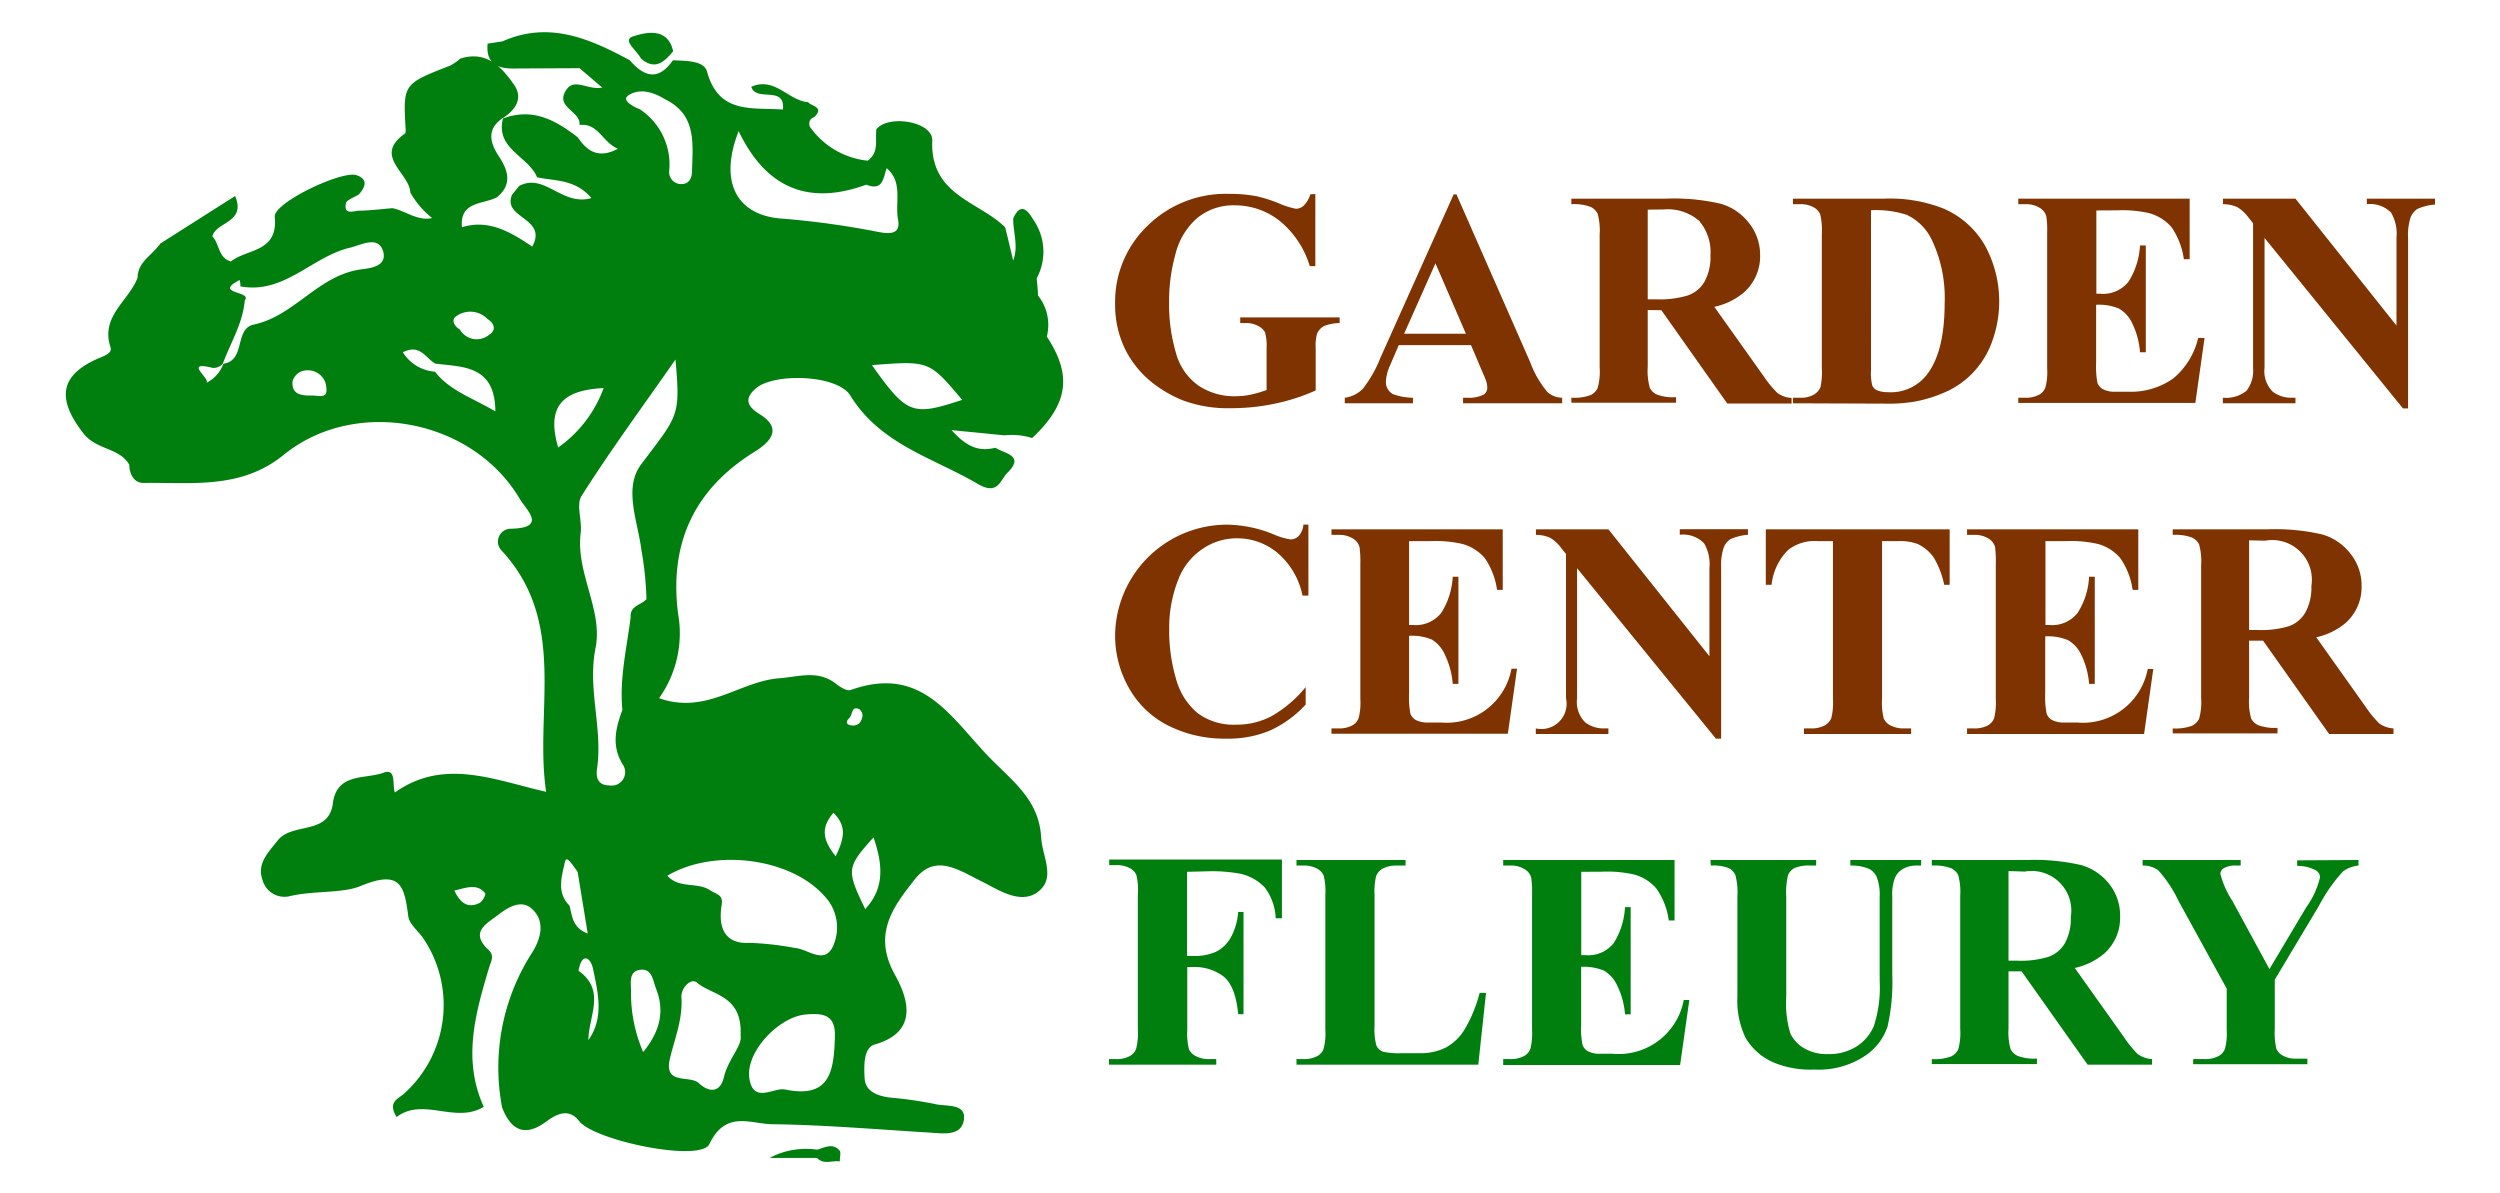
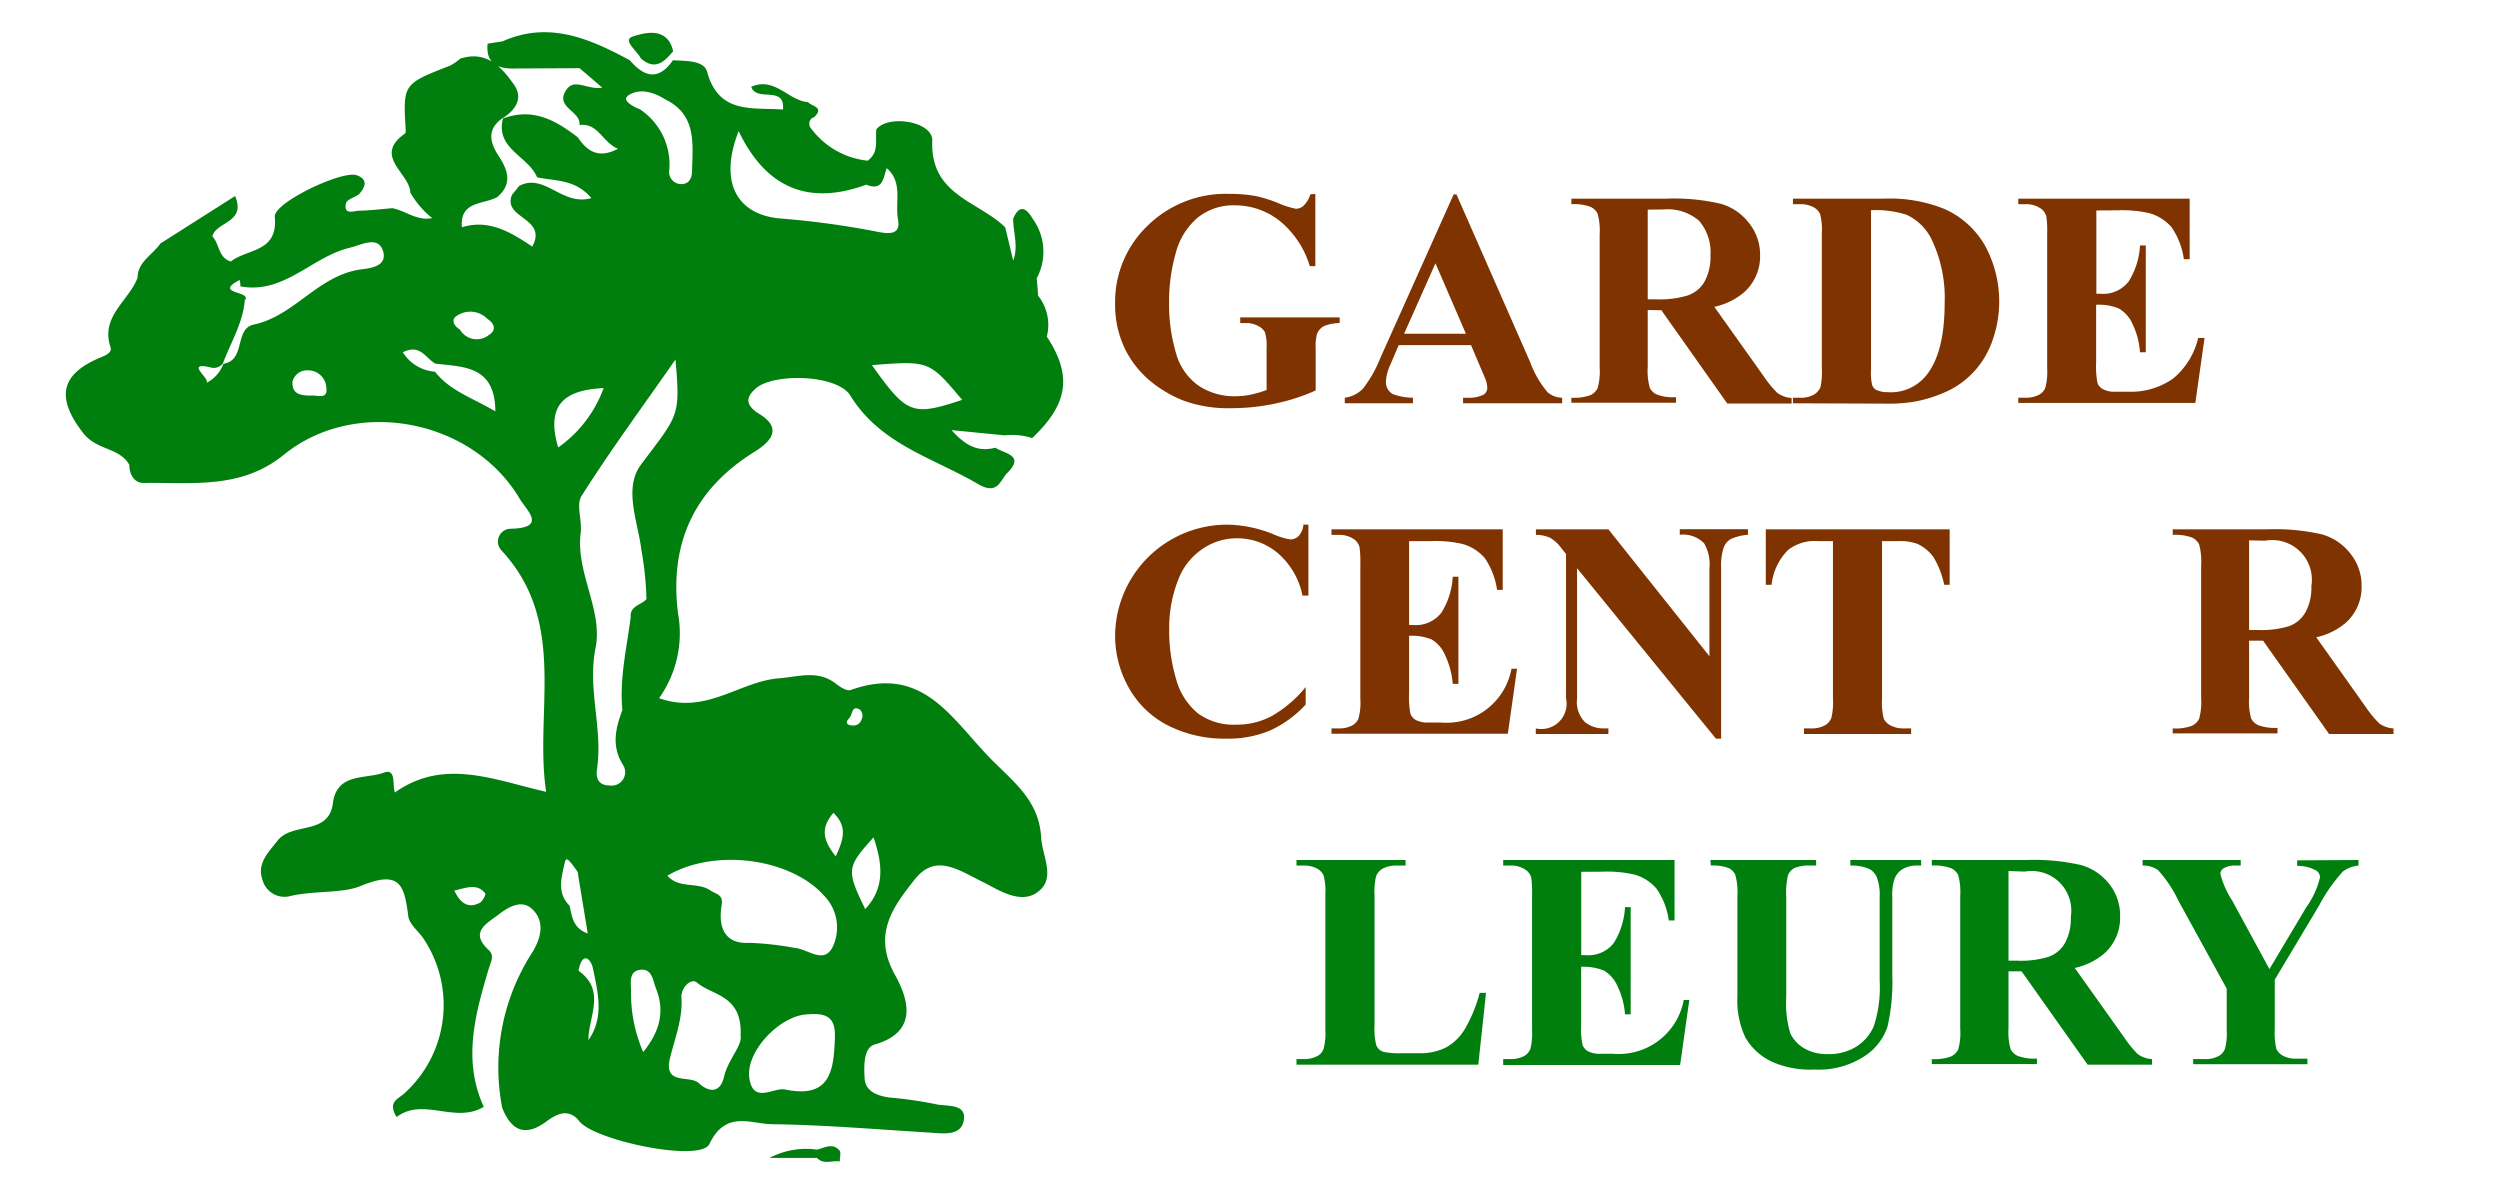
<svg xmlns="http://www.w3.org/2000/svg" viewBox="0 0 220 105">
  <defs>
    <style>.cls-1{fill:#7f3300;}.cls-2{fill:#007f0e;}</style>
  </defs>
  <g id="Calque_3" data-name="Calque 3">
    <path class="cls-1" d="M115.75,17.07v6.35h-.49a8.15,8.15,0,0,0-2.67-4,6.32,6.32,0,0,0-3.89-1.35,5,5,0,0,0-3.36,1.13,6.14,6.14,0,0,0-1.9,3.17,15.31,15.31,0,0,0-.56,4.17,15.12,15.12,0,0,0,.61,4.54,5.16,5.16,0,0,0,2,2.87,5.68,5.68,0,0,0,3.24.92,6.92,6.92,0,0,0,1.33-.14,10,10,0,0,0,1.4-.41V30.62a4.29,4.29,0,0,0-.14-1.38,1.4,1.4,0,0,0-.61-.56,2.22,2.22,0,0,0-1.11-.25h-.46v-.5h8.75v.5a3.72,3.72,0,0,0-1.39.27,1.35,1.35,0,0,0-.6.68,3.77,3.77,0,0,0-.12,1.24v3.74a17.3,17.3,0,0,1-3.59,1.16,18.3,18.3,0,0,1-3.88.4,11.34,11.34,0,0,1-4.25-.7,10.85,10.85,0,0,1-3-1.83,8.8,8.8,0,0,1-2-2.56,8.93,8.93,0,0,1-.93-4.1,9.28,9.28,0,0,1,2.86-6.87,9.82,9.82,0,0,1,7.18-2.8,12.68,12.68,0,0,1,2.42.21,12.27,12.27,0,0,1,1.89.6,7.51,7.51,0,0,0,1.55.5,1,1,0,0,0,.69-.27,2.34,2.34,0,0,0,.59-1Z" />
    <path class="cls-1" d="M129.45,30.37h-6.36l-.75,1.75a3.89,3.89,0,0,0-.38,1.45,1.21,1.21,0,0,0,.61,1.11,5.17,5.17,0,0,0,1.77.32v.49h-6V35a2.7,2.7,0,0,0,1.6-.8,11,11,0,0,0,1.54-2.72l6.44-14.37h.25l6.49,14.77a8.86,8.86,0,0,0,1.53,2.64,2,2,0,0,0,1.28.48v.49h-8.72V35h.36a2.82,2.82,0,0,0,1.48-.29.72.72,0,0,0,.29-.61,1.67,1.67,0,0,0-.08-.49c0-.08-.15-.42-.4-1Zm-.45-1-2.68-6.2-2.76,6.2Z" />
    <path class="cls-1" d="M145,27.28v5a5.56,5.56,0,0,0,.18,1.84,1.27,1.27,0,0,0,.63.6,4,4,0,0,0,1.68.23v.49h-9.21V35a4.23,4.23,0,0,0,1.69-.23,1.36,1.36,0,0,0,.62-.61,5.45,5.45,0,0,0,.18-1.83V20.64a5.6,5.6,0,0,0-.18-1.84,1.32,1.32,0,0,0-.63-.6,4.21,4.21,0,0,0-1.68-.23v-.49h8.36a18.25,18.25,0,0,1,4.78.45,4.78,4.78,0,0,1,2.47,1.67,4.46,4.46,0,0,1,1,2.85,4.25,4.25,0,0,1-1.43,3.29A6,6,0,0,1,150.86,27l4.33,6.09a9.65,9.65,0,0,0,1.21,1.48,2.32,2.32,0,0,0,1.26.45v.49H152l-5.8-8.21Zm0-8.83v7.89h.75a8.39,8.39,0,0,0,2.77-.34A2.72,2.72,0,0,0,150,24.78a4.48,4.48,0,0,0,.52-2.3,4.23,4.23,0,0,0-1-3.05,4.22,4.22,0,0,0-3.1-1Z" />
    <path class="cls-1" d="M157.78,35.49V35h.6a2.33,2.33,0,0,0,1.2-.25,1.44,1.44,0,0,0,.62-.67,6.25,6.25,0,0,0,.12-1.67V20.56a5.72,5.72,0,0,0-.15-1.72,1.32,1.32,0,0,0-.59-.61,2.37,2.37,0,0,0-1.2-.26h-.6v-.49h8.06a12.81,12.81,0,0,1,5.2.88,7.7,7.7,0,0,1,3.64,3.25,10.28,10.28,0,0,1,.63,8.43,7.76,7.76,0,0,1-1.58,2.64,7.62,7.62,0,0,1-2.23,1.68,12,12,0,0,1-3.11,1,14.2,14.2,0,0,1-2.55.16Zm6.87-17V32.56a4.45,4.45,0,0,0,.11,1.36.78.78,0,0,0,.35.39,2.23,2.23,0,0,0,1,.2A4,4,0,0,0,169.54,33q1.59-2,1.59-6.34A11.91,11.91,0,0,0,170,21.11a4.61,4.61,0,0,0-2.22-2.21A8.84,8.84,0,0,0,164.65,18.5Z" />
    <path class="cls-1" d="M184.48,18.52v7.33h.36a2.83,2.83,0,0,0,2.48-1.08,6.59,6.59,0,0,0,1-3.17h.51V31h-.51a6.89,6.89,0,0,0-.67-2.52,2.92,2.92,0,0,0-1.19-1.33,4.59,4.59,0,0,0-2-.33v5.07a7.69,7.69,0,0,0,.12,1.82,1.08,1.08,0,0,0,.48.54,2.18,2.18,0,0,0,1.11.22h1.08a6.44,6.44,0,0,0,4-1.17,6.6,6.6,0,0,0,2.19-3.56H194l-.81,5.72H177.61V35h.6a2.45,2.45,0,0,0,1.26-.28,1.19,1.19,0,0,0,.53-.64,5.31,5.31,0,0,0,.15-1.67V20.56a8.65,8.65,0,0,0-.07-1.5,1.23,1.23,0,0,0-.49-.71,2.28,2.28,0,0,0-1.38-.38h-.6v-.49h15.08v5.33h-.51A6.56,6.56,0,0,0,191.1,20a4,4,0,0,0-2-1.25,10.69,10.69,0,0,0-2.79-.24Z" />
-     <path class="cls-1" d="M202,17.48l8.89,11.17V20.91a3.65,3.65,0,0,0-.47-2.19,2.57,2.57,0,0,0-2.14-.75v-.49h6V18a4.69,4.69,0,0,0-1.54.38,1.58,1.58,0,0,0-.61.76,5.07,5.07,0,0,0-.22,1.8v15h-.45l-12.18-15V32.36a2.56,2.56,0,0,0,.71,2.1,2.62,2.62,0,0,0,1.63.54H202v.49h-6.39V35a2.9,2.9,0,0,0,2.08-.61,2.86,2.86,0,0,0,.58-2V19.65l-.38-.48a3.6,3.6,0,0,0-1-.94,3.14,3.14,0,0,0-1.27-.26v-.49Z" />
    <path class="cls-1" d="M115.14,46.17v6.24h-.52a6.66,6.66,0,0,0-2.18-3.74,5.54,5.54,0,0,0-3.61-1.3,5.32,5.32,0,0,0-3.1,1,5.64,5.64,0,0,0-2,2.53,11.49,11.49,0,0,0-.84,4.47,14.86,14.86,0,0,0,.61,4.4,5.88,5.88,0,0,0,1.91,3,5.32,5.32,0,0,0,3.38,1,6.53,6.53,0,0,0,3.11-.75,10.67,10.67,0,0,0,3-2.56V62a9.71,9.71,0,0,1-3.15,2.29,9.48,9.48,0,0,1-3.83.71,11,11,0,0,1-5.12-1.15,8.15,8.15,0,0,1-3.46-3.32,9.29,9.29,0,0,1-1.21-4.61,9.84,9.84,0,0,1,5-8.47,9.87,9.87,0,0,1,4.87-1.28,11.22,11.22,0,0,1,4,.82,6.25,6.25,0,0,0,1.56.48,1,1,0,0,0,.73-.31,1.68,1.68,0,0,0,.41-1Z" />
    <path class="cls-1" d="M124,47.62V55h.35a2.85,2.85,0,0,0,2.49-1.08,6.59,6.59,0,0,0,1-3.17h.5v9.43h-.5a7.09,7.09,0,0,0-.67-2.52A2.92,2.92,0,0,0,126,56.28a4.62,4.62,0,0,0-2-.33V61a7.69,7.69,0,0,0,.12,1.82,1.11,1.11,0,0,0,.47.54,2.22,2.22,0,0,0,1.12.22h1.07a5.8,5.8,0,0,0,6.23-4.73h.49l-.81,5.72H117.17V64.1h.6a2.45,2.45,0,0,0,1.26-.28,1.19,1.19,0,0,0,.53-.64,5.31,5.31,0,0,0,.15-1.67V49.66a9.89,9.89,0,0,0-.07-1.5,1.23,1.23,0,0,0-.49-.71,2.28,2.28,0,0,0-1.38-.38h-.6v-.49h15.07v5.33h-.5a6.56,6.56,0,0,0-1.08-2.8,4,4,0,0,0-2-1.25,10.59,10.59,0,0,0-2.79-.24Z" />
    <path class="cls-1" d="M141.54,46.58l8.89,11.17V50a3.65,3.65,0,0,0-.47-2.19,2.57,2.57,0,0,0-2.14-.75v-.49h6v.49a4.69,4.69,0,0,0-1.53.38,1.53,1.53,0,0,0-.61.76,5.07,5.07,0,0,0-.22,1.8V65H151L138.78,50V61.46a2.53,2.53,0,0,0,.71,2.1,2.6,2.6,0,0,0,1.63.54h.42v.49h-6.39V64.1a2.22,2.22,0,0,0,2.66-2.64V48.75l-.39-.48a3.35,3.35,0,0,0-1-.94,3,3,0,0,0-1.26-.26v-.49Z" />
    <path class="cls-1" d="M171.57,46.58v4.88h-.48a7.73,7.73,0,0,0-.94-2.43,3.66,3.66,0,0,0-1.42-1.17,4.57,4.57,0,0,0-1.77-.24h-1.34V61.51a5.81,5.81,0,0,0,.15,1.73,1.33,1.33,0,0,0,.6.6,2.44,2.44,0,0,0,1.21.26h.6v.49h-9.43V64.1h.6a2.45,2.45,0,0,0,1.26-.28,1.31,1.31,0,0,0,.55-.64,5.8,5.8,0,0,0,.14-1.67V47.62H160a3.8,3.8,0,0,0-2.64.77,5.08,5.08,0,0,0-1.46,3.07h-.51V46.58Z" />
-     <path class="cls-1" d="M180,47.62V55h.36a2.83,2.83,0,0,0,2.48-1.08,6.48,6.48,0,0,0,1-3.17h.5v9.43h-.5a7.09,7.09,0,0,0-.67-2.52,2.92,2.92,0,0,0-1.19-1.33,4.64,4.64,0,0,0-2-.33V61a7.46,7.46,0,0,0,.13,1.82,1.06,1.06,0,0,0,.47.54,2.22,2.22,0,0,0,1.12.22h1.07A5.8,5.8,0,0,0,189,58.87h.49l-.81,5.72H173.1V64.1h.59a2.47,2.47,0,0,0,1.27-.28,1.23,1.23,0,0,0,.53-.64,5.8,5.8,0,0,0,.14-1.67V49.66a10.51,10.51,0,0,0-.06-1.5,1.27,1.27,0,0,0-.49-.71,2.29,2.29,0,0,0-1.39-.38h-.59v-.49h15.07v5.33h-.5a6.42,6.42,0,0,0-1.09-2.8,3.93,3.93,0,0,0-2-1.25,10.59,10.59,0,0,0-2.79-.24Z" />
    <path class="cls-1" d="M197.92,56.38v5a5.56,5.56,0,0,0,.18,1.84,1.32,1.32,0,0,0,.63.6,4.23,4.23,0,0,0,1.69.23v.49H191.2V64.1a4.2,4.2,0,0,0,1.69-.23,1.38,1.38,0,0,0,.63-.61,5.45,5.45,0,0,0,.18-1.83V49.74a5.6,5.6,0,0,0-.18-1.84,1.32,1.32,0,0,0-.63-.6,4.27,4.27,0,0,0-1.69-.23v-.49h8.37a18.36,18.36,0,0,1,4.78.45,4.82,4.82,0,0,1,2.47,1.67,4.45,4.45,0,0,1,1,2.85,4.22,4.22,0,0,1-1.43,3.29,6,6,0,0,1-2.56,1.24l4.33,6.1a10.09,10.09,0,0,0,1.2,1.47,2.35,2.35,0,0,0,1.27.45v.49h-5.67l-5.81-8.21Zm0-8.83v7.89h.76a8.32,8.32,0,0,0,2.76-.34,2.72,2.72,0,0,0,1.44-1.22,4.48,4.48,0,0,0,.52-2.3,3.49,3.49,0,0,0-4.06-4Z" />
-     <path class="cls-2" d="M104.46,76.72v7.4H105a4.56,4.56,0,0,0,2-.36,3.07,3.07,0,0,0,1.28-1.21,5.45,5.45,0,0,0,.68-2.3h.47v9h-.47c-.16-1.71-.62-2.84-1.37-3.38A4.19,4.19,0,0,0,105,85.1h-.52v5.51a5.81,5.81,0,0,0,.15,1.73,1.33,1.33,0,0,0,.6.6,2.43,2.43,0,0,0,1.2.26h.6v.49H97.59V93.2h.6a2.45,2.45,0,0,0,1.26-.28,1.15,1.15,0,0,0,.53-.64,5.31,5.31,0,0,0,.15-1.67V78.76A5.72,5.72,0,0,0,100,77a1.27,1.27,0,0,0-.59-.61,2.4,2.4,0,0,0-1.2-.26h-.6v-.49h15.2v5.17h-.55a4.8,4.8,0,0,0-.95-2.7,4.17,4.17,0,0,0-2.21-1.23,13.77,13.77,0,0,0-3-.2Z" />
    <path class="cls-2" d="M130.77,87.37l-.68,6.32h-16V93.2h.6a2.45,2.45,0,0,0,1.26-.28,1.15,1.15,0,0,0,.53-.64,5.31,5.31,0,0,0,.15-1.67V78.76a5.72,5.72,0,0,0-.15-1.72,1.32,1.32,0,0,0-.59-.61,2.43,2.43,0,0,0-1.2-.26h-.6v-.49h9.6v.49h-.78a2.56,2.56,0,0,0-1.26.28,1.35,1.35,0,0,0-.55.64,5.8,5.8,0,0,0-.14,1.67V90.24a5.68,5.68,0,0,0,.16,1.76,1,1,0,0,0,.62.56,6.32,6.32,0,0,0,1.61.12h1.5a5,5,0,0,0,2.39-.5,4.41,4.41,0,0,0,1.65-1.6,12.32,12.32,0,0,0,1.32-3.21Z" />
    <path class="cls-2" d="M139.15,76.72v7.33h.36A2.83,2.83,0,0,0,142,83a6.59,6.59,0,0,0,1-3.17h.5v9.43H143a6.88,6.88,0,0,0-.68-2.52,2.91,2.91,0,0,0-1.18-1.33,4.67,4.67,0,0,0-2-.33v5.07a7,7,0,0,0,.13,1.82,1.06,1.06,0,0,0,.47.54,2.2,2.2,0,0,0,1.11.22h1.08A5.82,5.82,0,0,0,148.17,88h.49l-.81,5.72H132.28V93.2h.6a2.45,2.45,0,0,0,1.26-.28,1.21,1.21,0,0,0,.54-.64,5.8,5.8,0,0,0,.14-1.67V78.76a8.65,8.65,0,0,0-.07-1.5,1.18,1.18,0,0,0-.49-.71,2.24,2.24,0,0,0-1.38-.38h-.6v-.49h15.08V81h-.51a6.31,6.31,0,0,0-1.08-2.8,3.93,3.93,0,0,0-2-1.25,10.69,10.69,0,0,0-2.79-.24Z" />
    <path class="cls-2" d="M150.52,75.68h9.3v.49h-.47a3.34,3.34,0,0,0-1.44.22,1.27,1.27,0,0,0-.56.61,6.55,6.55,0,0,0-.16,1.92v8.82a9.09,9.09,0,0,0,.36,3.2,3.05,3.05,0,0,0,1.2,1.3,3.94,3.94,0,0,0,2.12.52,4.53,4.53,0,0,0,2.49-.66,4,4,0,0,0,1.54-1.81,11,11,0,0,0,.51-4V78.92a4.37,4.37,0,0,0-.25-1.72,1.53,1.53,0,0,0-.64-.72,3.83,3.83,0,0,0-1.69-.31v-.49h6.23v.49h-.37a2.4,2.4,0,0,0-1.26.31,1.7,1.7,0,0,0-.73.92,4.37,4.37,0,0,0-.18,1.52v6.84a17.77,17.77,0,0,1-.42,4.59,5,5,0,0,1-2,2.58,7.37,7.37,0,0,1-4.43,1.19,8.35,8.35,0,0,1-3.61-.63,5.27,5.27,0,0,1-2.46-2.18,7.62,7.62,0,0,1-.71-3.57V78.92a6,6,0,0,0-.18-1.93,1.27,1.27,0,0,0-.59-.6,3.79,3.79,0,0,0-1.57-.22Z" />
    <path class="cls-2" d="M176.75,85.48v5a5.52,5.52,0,0,0,.18,1.84,1.32,1.32,0,0,0,.63.6,4.06,4.06,0,0,0,1.69.23v.49H170V93.2a4.2,4.2,0,0,0,1.69-.23,1.38,1.38,0,0,0,.63-.61,5.4,5.4,0,0,0,.18-1.83V78.84a5.6,5.6,0,0,0-.18-1.84,1.32,1.32,0,0,0-.63-.6,4.27,4.27,0,0,0-1.69-.23v-.49h8.37a18.36,18.36,0,0,1,4.78.45,4.82,4.82,0,0,1,2.47,1.67,4.45,4.45,0,0,1,.95,2.85,4.22,4.22,0,0,1-1.43,3.29,6,6,0,0,1-2.56,1.24l4.33,6.09a9.8,9.8,0,0,0,1.2,1.48,2.35,2.35,0,0,0,1.27.45v.49h-5.67l-5.81-8.21Zm0-8.83v7.89h.76a8.32,8.32,0,0,0,2.76-.34A2.72,2.72,0,0,0,181.71,83a4.48,4.48,0,0,0,.52-2.3,3.49,3.49,0,0,0-4.06-4Z" />
    <path class="cls-2" d="M207.55,75.68v.49a2.74,2.74,0,0,0-1.37.52,14.11,14.11,0,0,0-2.1,3l-3.9,6.52v4.36a6.24,6.24,0,0,0,.14,1.73,1.33,1.33,0,0,0,.58.6,2.25,2.25,0,0,0,1.15.26h1v.49H193V93.2h1a2.4,2.4,0,0,0,1.26-.28,1.21,1.21,0,0,0,.54-.64,5.31,5.31,0,0,0,.15-1.67V87l-4.24-7.72a11.25,11.25,0,0,0-1.78-2.69,2.22,2.22,0,0,0-1.38-.42v-.49h8.63v.49h-.38a2,2,0,0,0-1.1.23.61.61,0,0,0-.31.48,7.86,7.86,0,0,0,1.06,2.4l3.26,6,3.24-5.44a7.35,7.35,0,0,0,1.21-2.64.72.72,0,0,0-.35-.6,3.33,3.33,0,0,0-1.66-.4v-.49Z" />
-     <path class="cls-2" d="M19.65,31.94l-.07.06v0Z" />
    <path class="cls-2" d="M59.24,4.51c-.49-2.22-2.57-1.62-3.55-1.3s.39,1.26.71,1.94C57.64,6.23,58.46,5.45,59.24,4.51Z" />
    <path class="cls-2" d="M71.9,101.17a6.82,6.82,0,0,0-4.18.73H71.9c.59.63,1.35.19,2,.31,0-.32.11-.74,0-.94C73.29,100.53,72.57,101,71.9,101.17Z" />
    <path class="cls-2" d="M87.41,67c-3.62-3.6-6.07-8.59-12.55-6.28-.34.12-.94-.27-1.31-.56-1.58-1.22-3.22-.61-5-.47-3.47.27-6.41,3.23-10.55,1.75A9.84,9.84,0,0,0,59.67,54C58.9,47.92,61,43.11,66.38,39.77c1.29-.8,2.61-2,.46-3.33-1.18-.73-1.3-1.41-.34-2.25,1.59-1.4,7.2-1.23,8.33.62,2.67,4.33,7.31,5.47,11.26,7.8,1.74,1,1.93-.38,2.56-1,1.56-1.55-.23-1.68-1.06-2.21-1.29.32-2.41.08-3.85-1.55l4.67.46a5.87,5.87,0,0,1,2.42.24c3.18-3,3.54-5.51,1.29-8.93A4.15,4.15,0,0,0,91.34,26c0-.5-.07-1-.11-1.51a4.93,4.93,0,0,0-.32-5.19c-.45-.77-1.11-1.55-1.75-.06,0,1.23.48,2.46,0,3.69h0c-.24-1-.47-2-.71-2.93-2.35-2.31-6.6-2.81-6.41-7.62.07-1.69-3.87-2.33-4.92-1-.12,1,.26,2-.76,2.76a7.1,7.1,0,0,1-5.1-3c-.11-.39,0-.7.4-.84.91-.89-.24-.93-.55-1.31-1.73-.12-2.92-2.27-5-1.35.45,1.38,3-.17,2.79,2-2.67-.2-5.66.45-6.68-3.34-.28-1-1.9-.93-3-1-1.29,1.86-2.55,1.46-3.8,0-3.53-1.9-7.11-3.48-11.2-1.66l-1.31.2c-.16,1.6.71,2.18,2.16,2.19L51,6l2,1.71c-1.32.23-2.44-.88-3.16.19C48.78,9.46,51.13,9.75,51,11c1.66-.19,2,1.52,3.38,2.09-1.67.89-2.69.26-3.53-1-2-1.55-4-2.63-6.59-1.66-.68,2.69,2.25,3.31,3,5.17,1.56.35,3.34.13,4.78,1.83-2.58.75-4.11-2.25-6.35-1.07l-.63.78c-.89,2.1,3.17,2,1.78,4.56C45,20.47,43.05,19.25,40.65,20c-.21-2.31,1.88-2,3.08-2.64,1.36-1.11,1-2.34.19-3.57s-1.14-2.44.38-3.44l-.09.07c1.15-.73,1.88-1.77,1-3-1.09-1.55-2.43-3-4.71-2.26a4.38,4.38,0,0,1-.9.62c-4.13,1.61-4.14,1.6-3.9,5.65,0,.1,0,.27-.06.32-2.85,2,.4,3.46.47,5.2a7.78,7.78,0,0,0,1.92,2.24h0c-1.31.28-2.32-.63-3.49-.87-1,.08-2,.21-2.92.22-.46,0-1.39.44-1.18-.64.06-.32.74-.53,1.14-.79.56-.63.85-1.32-.19-1.69-1.28-.45-7.33,2.42-7.21,3.66.31,3.15-2.43,2.79-3.86,3.93-1.12-.31-1-1.56-1.63-2.21.31-1.3,3-1.18,2-3.55l-6.58,4.18c-.68,1-2,1.62-2,3-.76,2.05-3.3,3.4-2.38,6.14.15.46-.45.72-.94.91C5.19,33,5,35.11,7.32,38.11c1.18,1.53,3.17,1.25,4.06,2.79,0,.82.42,1.61,1.25,1.6,4.25-.06,8.58.58,12.33-2.47,6.33-5.14,16.62-3.16,20.78,3.87.59,1,2.45,2.56-.8,2.63a1.13,1.13,0,0,0-.77,1.95C50,54.82,47,62.61,48.06,69.68c-4.61-1.05-9-3-13.31.06-.25-.67.16-2.17-1-1.74-1.58.58-4.08,0-4.45,2.63h0c-.33,2.93-3.55,1.68-4.86,3.33-.87,1.1-1.86,2.06-1.33,3.5a2,2,0,0,0,2.32,1.42c2.11-.53,4.66-.23,6.3-.91,3.55-1.47,3.85,0,4.2,2.67.09.64.77,1.21,1.22,1.79A10.48,10.48,0,0,1,35.49,96.3c-.54.44-1.37.72-.59,2,2.34-1.78,5.16.62,7.67-.9-1.89-4.15-.74-8.2.46-12.22.19-.63.51-1.08-.05-1.6-1.7-1.58-.11-2.32.88-3.09s2.13-1.34,3-.46c1.12,1.07.74,2.54,0,3.75a18.69,18.69,0,0,0-2.67,13.7c.8,2,2,2.62,3.92,1.19.78-.57,1.91-1.24,2.87,0,1.35,1.71,10.69,3.65,11.45,2,1.43-3,3.64-1.76,5.5-1.74,4.58.06,9.17.45,13.75.73,1.24.07,2.91.39,3.14-1.11s-1.61-1.15-2.56-1.4a35.68,35.68,0,0,0-4-.57c-1-.14-2.1-.51-2.17-1.66s-.1-2.7.87-3c4.08-1.16,2.81-4.3,1.79-6.15-2-3.59-.12-6,1.73-8.36s3.85-.85,6.06.23c1.31.65,3.45,2.14,5,.67,1.29-1.18.19-3,.09-4.55C91.46,70.63,89.5,69.06,87.41,67ZM84.67,35.19c-4.4,1.45-4.85,1.28-7.94-3.06C81.77,31.74,81.77,31.74,84.67,35.19ZM65,11.54c2.49,5.19,6.33,6.51,11.23,4.71,1.49.6,1.49-.61,1.8-1.45,1.46,1.25.71,3,1,4.54s-1.18,1.18-2.1,1a75.42,75.42,0,0,0-8.08-1.1C65,19,63.17,16.22,65,11.54ZM27.5,34.81c-.83,0-1.84,0-1.76-1.22a1.3,1.3,0,0,1,1.31-1,1.61,1.61,0,0,1,1.67,1.56C28.85,35.13,28,34.8,27.5,34.81Zm4-11.06c-3.6.64-5.65,4.06-9.16,4.81-1.75.37-.68,3.15-2.68,3.45a3.05,3.05,0,0,1-1.51,1.69c.48-.31-2.12-2,.59-1.32a1.1,1.1,0,0,0,.87-.38c.68-1.85,1.77-3.56,1.93-5.58.69-.81-2.84-.55-.45-1.78a1.75,1.75,0,0,1,.06.56c3.86.72,6.29-2.61,9.64-3.4,1-.24,2.44-1.07,2.9.24C34.21,23.61,32.2,23.62,31.47,23.75ZM42.9,28.07c.65.42.78,1,.12,1.41A1.71,1.71,0,0,1,40.47,29c-.46-.27-.77-.79-.39-1.12A2.11,2.11,0,0,1,42.9,28.07Zm-4.62,4.64A3.64,3.64,0,0,1,35.45,31c1.53-.77,2,.52,2.86,1,2.45.3,5.26.15,5.28,4.2C41.55,35,39.59,34.39,38.28,32.71ZM42.2,79.46c-.91.45-1.63.16-2.22-1.09,1-.22,2-.68,2.72.25C42.78,78.72,42.46,79.33,42.2,79.46Zm13-71c1-.74,2.26-.39,3.33.28,2.78,1.35,2.43,3.87,2.37,6.27,0,.63-.23,1.22-1,1.19a1.06,1.06,0,0,1-1-1.25,5.84,5.84,0,0,0-2.6-5.34C55.68,9.39,54.77,8.81,55.2,8.5ZM53.12,34.15a11,11,0,0,1-4,5.23C48,35.57,49.72,34.32,53.12,34.15Zm-3,45.55C49,78.58,49.4,77.26,49.68,76c.13-.6.24-.57,1.15.72.29,1.76.58,3.52.89,5.43C50.36,81.64,50.35,80.6,50.12,79.7Zm1.66,11.83c0-2.07,1.58-4.38-.87-6.1.29-1.67,1.08-1.19,1.29-.12C52.62,87.37,53.18,89.55,51.78,91.53Zm1.88-22.41c-1.08,0-1.23-.73-1.12-1.48.52-3.54-.86-7-.13-10.63.66-3.33-1.75-6.59-1.31-10.11.14-1.09-.42-2.48.08-3.26,2.53-4,5.3-7.75,8.26-12,.46,5.08.22,4.9-3,9.2-1.6,2.09-.32,5,0,7.54a28.64,28.64,0,0,1,.45,4.34c-.45.53-1.47.58-1.39,1.58-.34,2.72-1,5.4-.73,8.17-.6,1.64-1,3.2.09,4.9A1.18,1.18,0,0,1,53.66,69.12ZM56.6,92.58a13,13,0,0,1-1.07-5.37c0-.69-.21-1.66.7-1.85,1.17-.23,1.22.94,1.51,1.66C58.51,89,58.08,90.76,56.6,92.58Zm7.11,2.19c-.36,1.52-1.41,1.3-2.21.55s-3.13.23-2.54-2.2c.43-1.78,1.15-3.5,1-5.41,0-.82.86-1.69,1.39-1.23,1.32,1.14,4,1.06,3.82,4.65C65.35,92,64.07,93.22,63.71,94.77Zm5.35,1.1c-1-.18-2.79,1.3-3.12-1s2.59-5.41,5-5.6c1.49-.12,2.61,0,2.53,2C73.38,94.25,73.06,96.71,69.06,95.87Zm4.21-12.53c-.78,1.55-2.2.16-3.32.08a26.71,26.71,0,0,0-4-.45c-2,.12-2.81-1.13-2.44-3.35.15-.91-.51-.94-1-1.26-1.12-.78-2.76-.12-3.78-1.3,4.12-2.44,10.84-1.56,13.8,1.77A4,4,0,0,1,73.27,83.34Zm.26-8c-1.23-1.54-1.24-2.57-.19-3.81C74.55,72.71,74.29,73.78,73.53,75.38Zm1.23-12.2c.29-.25.15-1.08.88-.72a.74.74,0,0,1,.26.61c-.09.49-.35.87-.94.81S74.45,63.44,74.76,63.18ZM76.14,80c-1.67-3.44-1.65-3.67.73-6.31C77.66,76,77.9,78.11,76.14,80Z" />
  </g>
</svg>